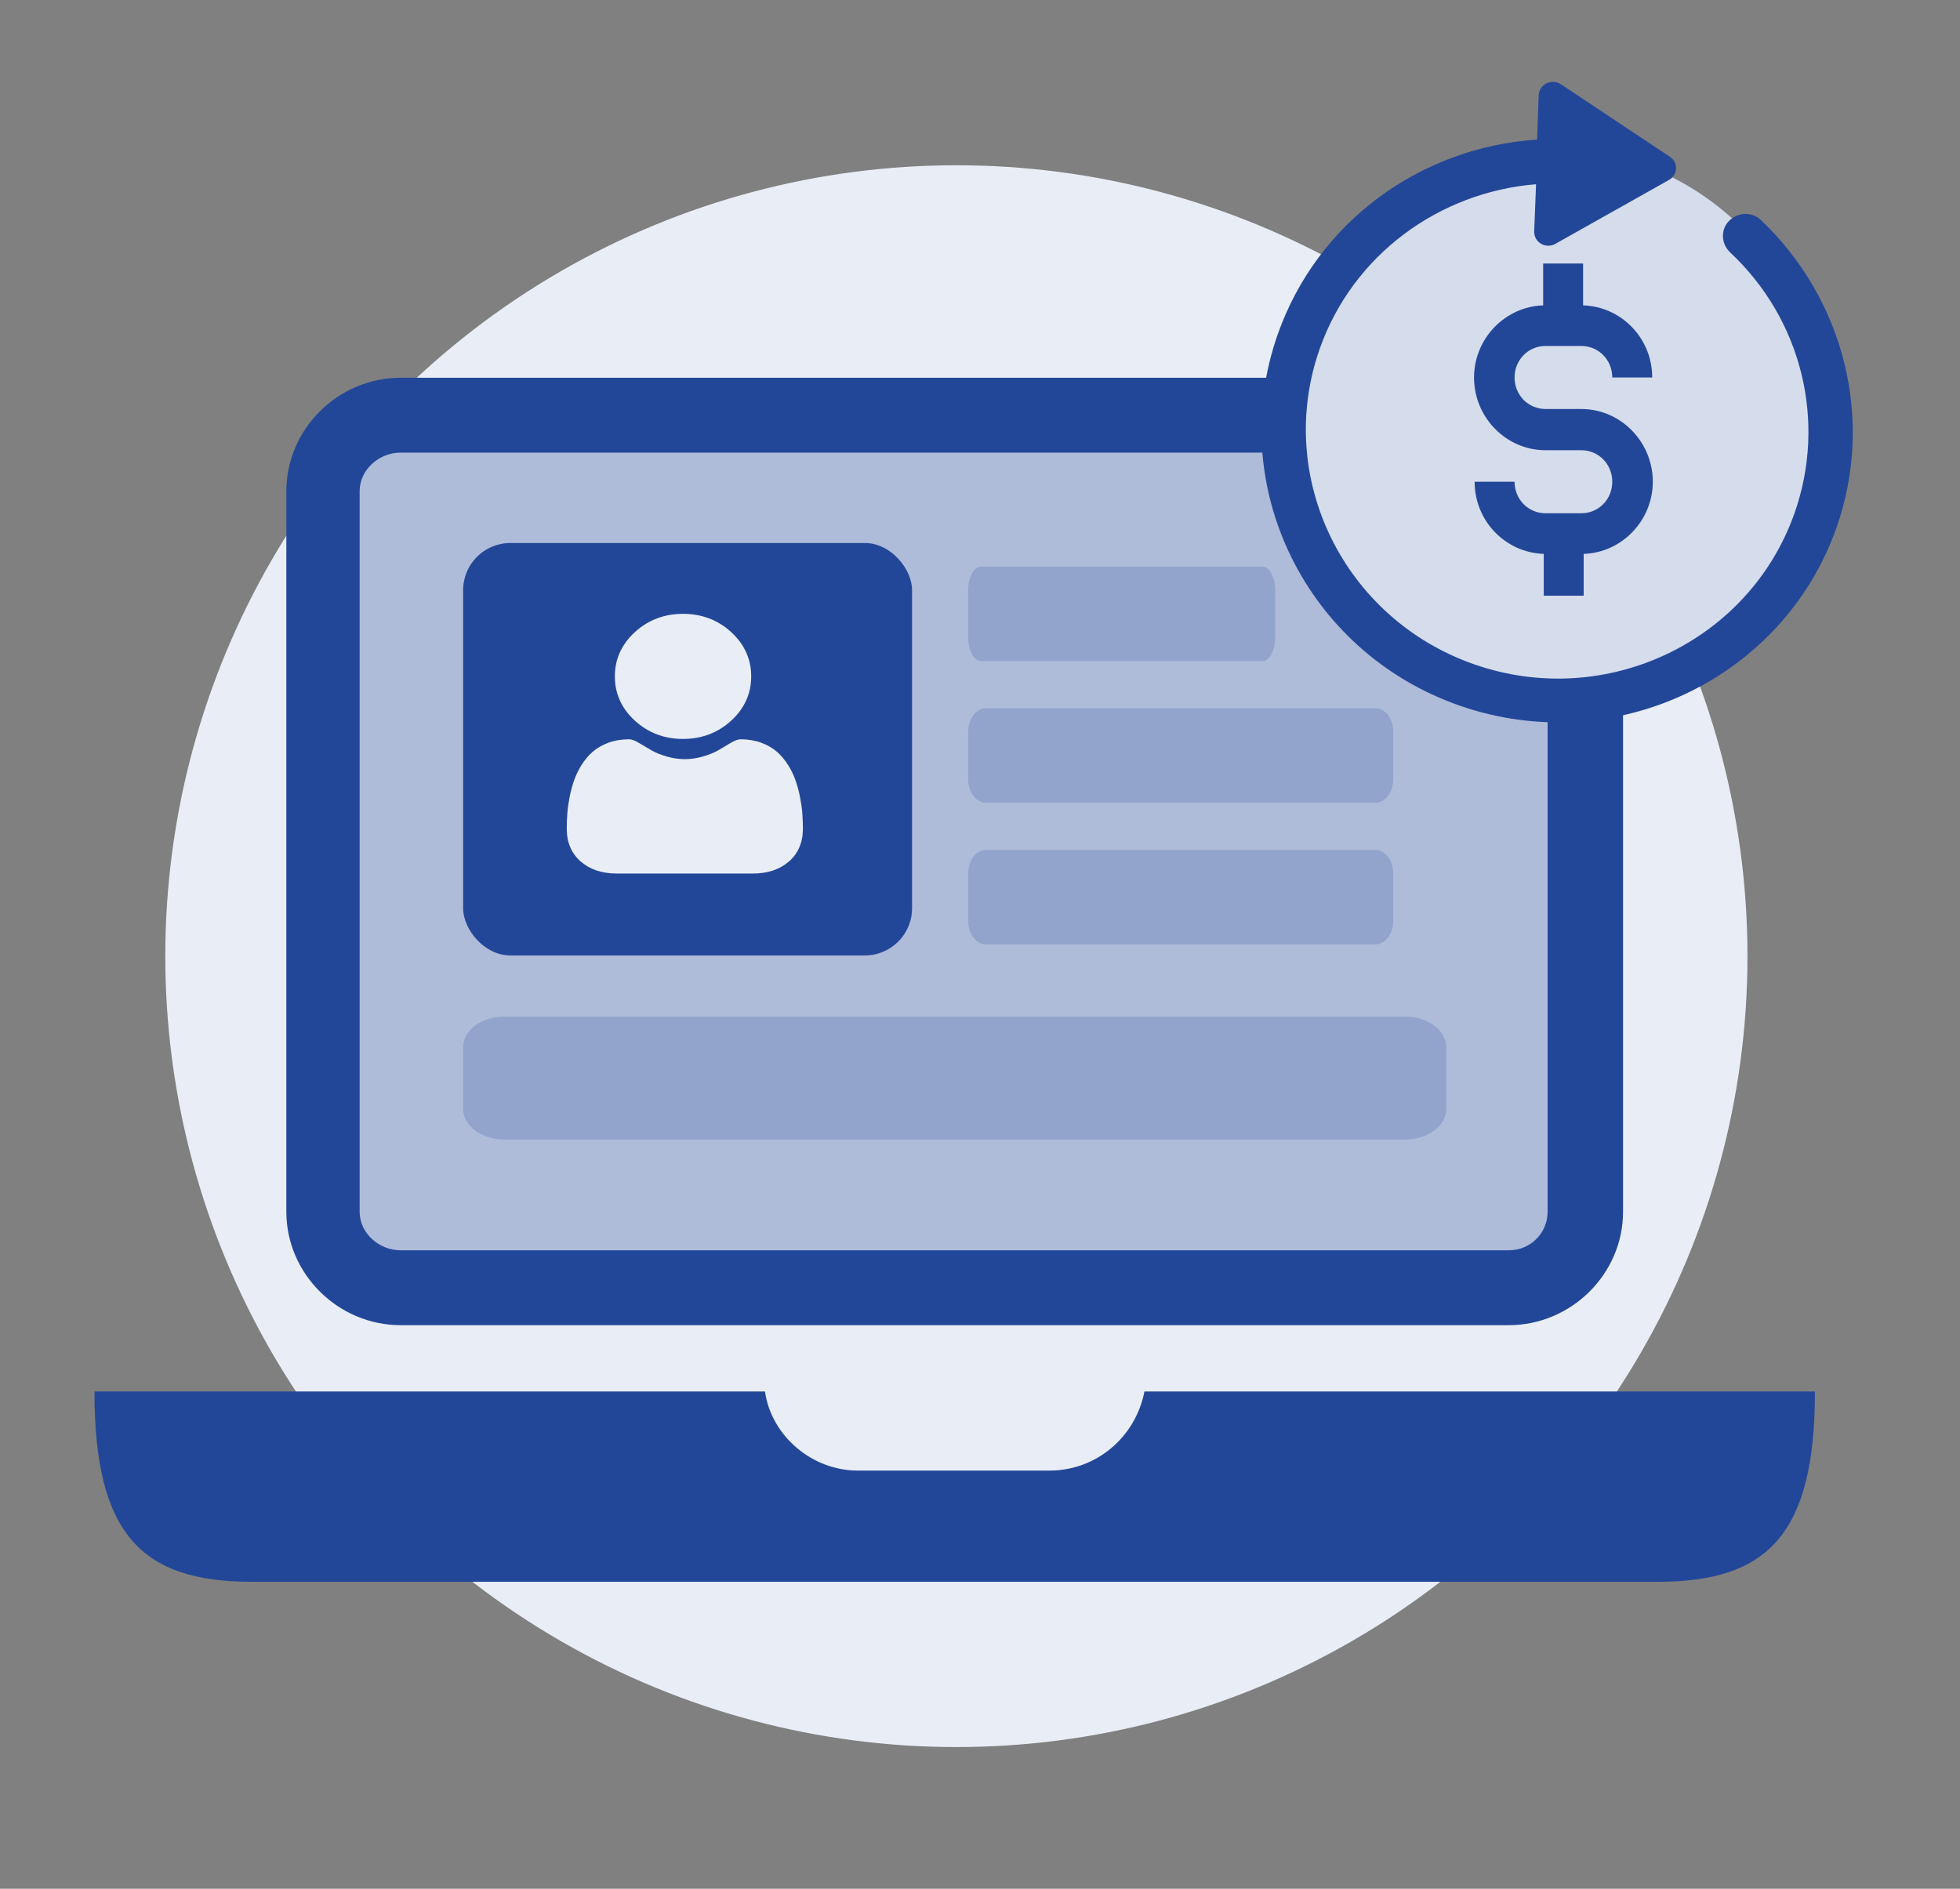
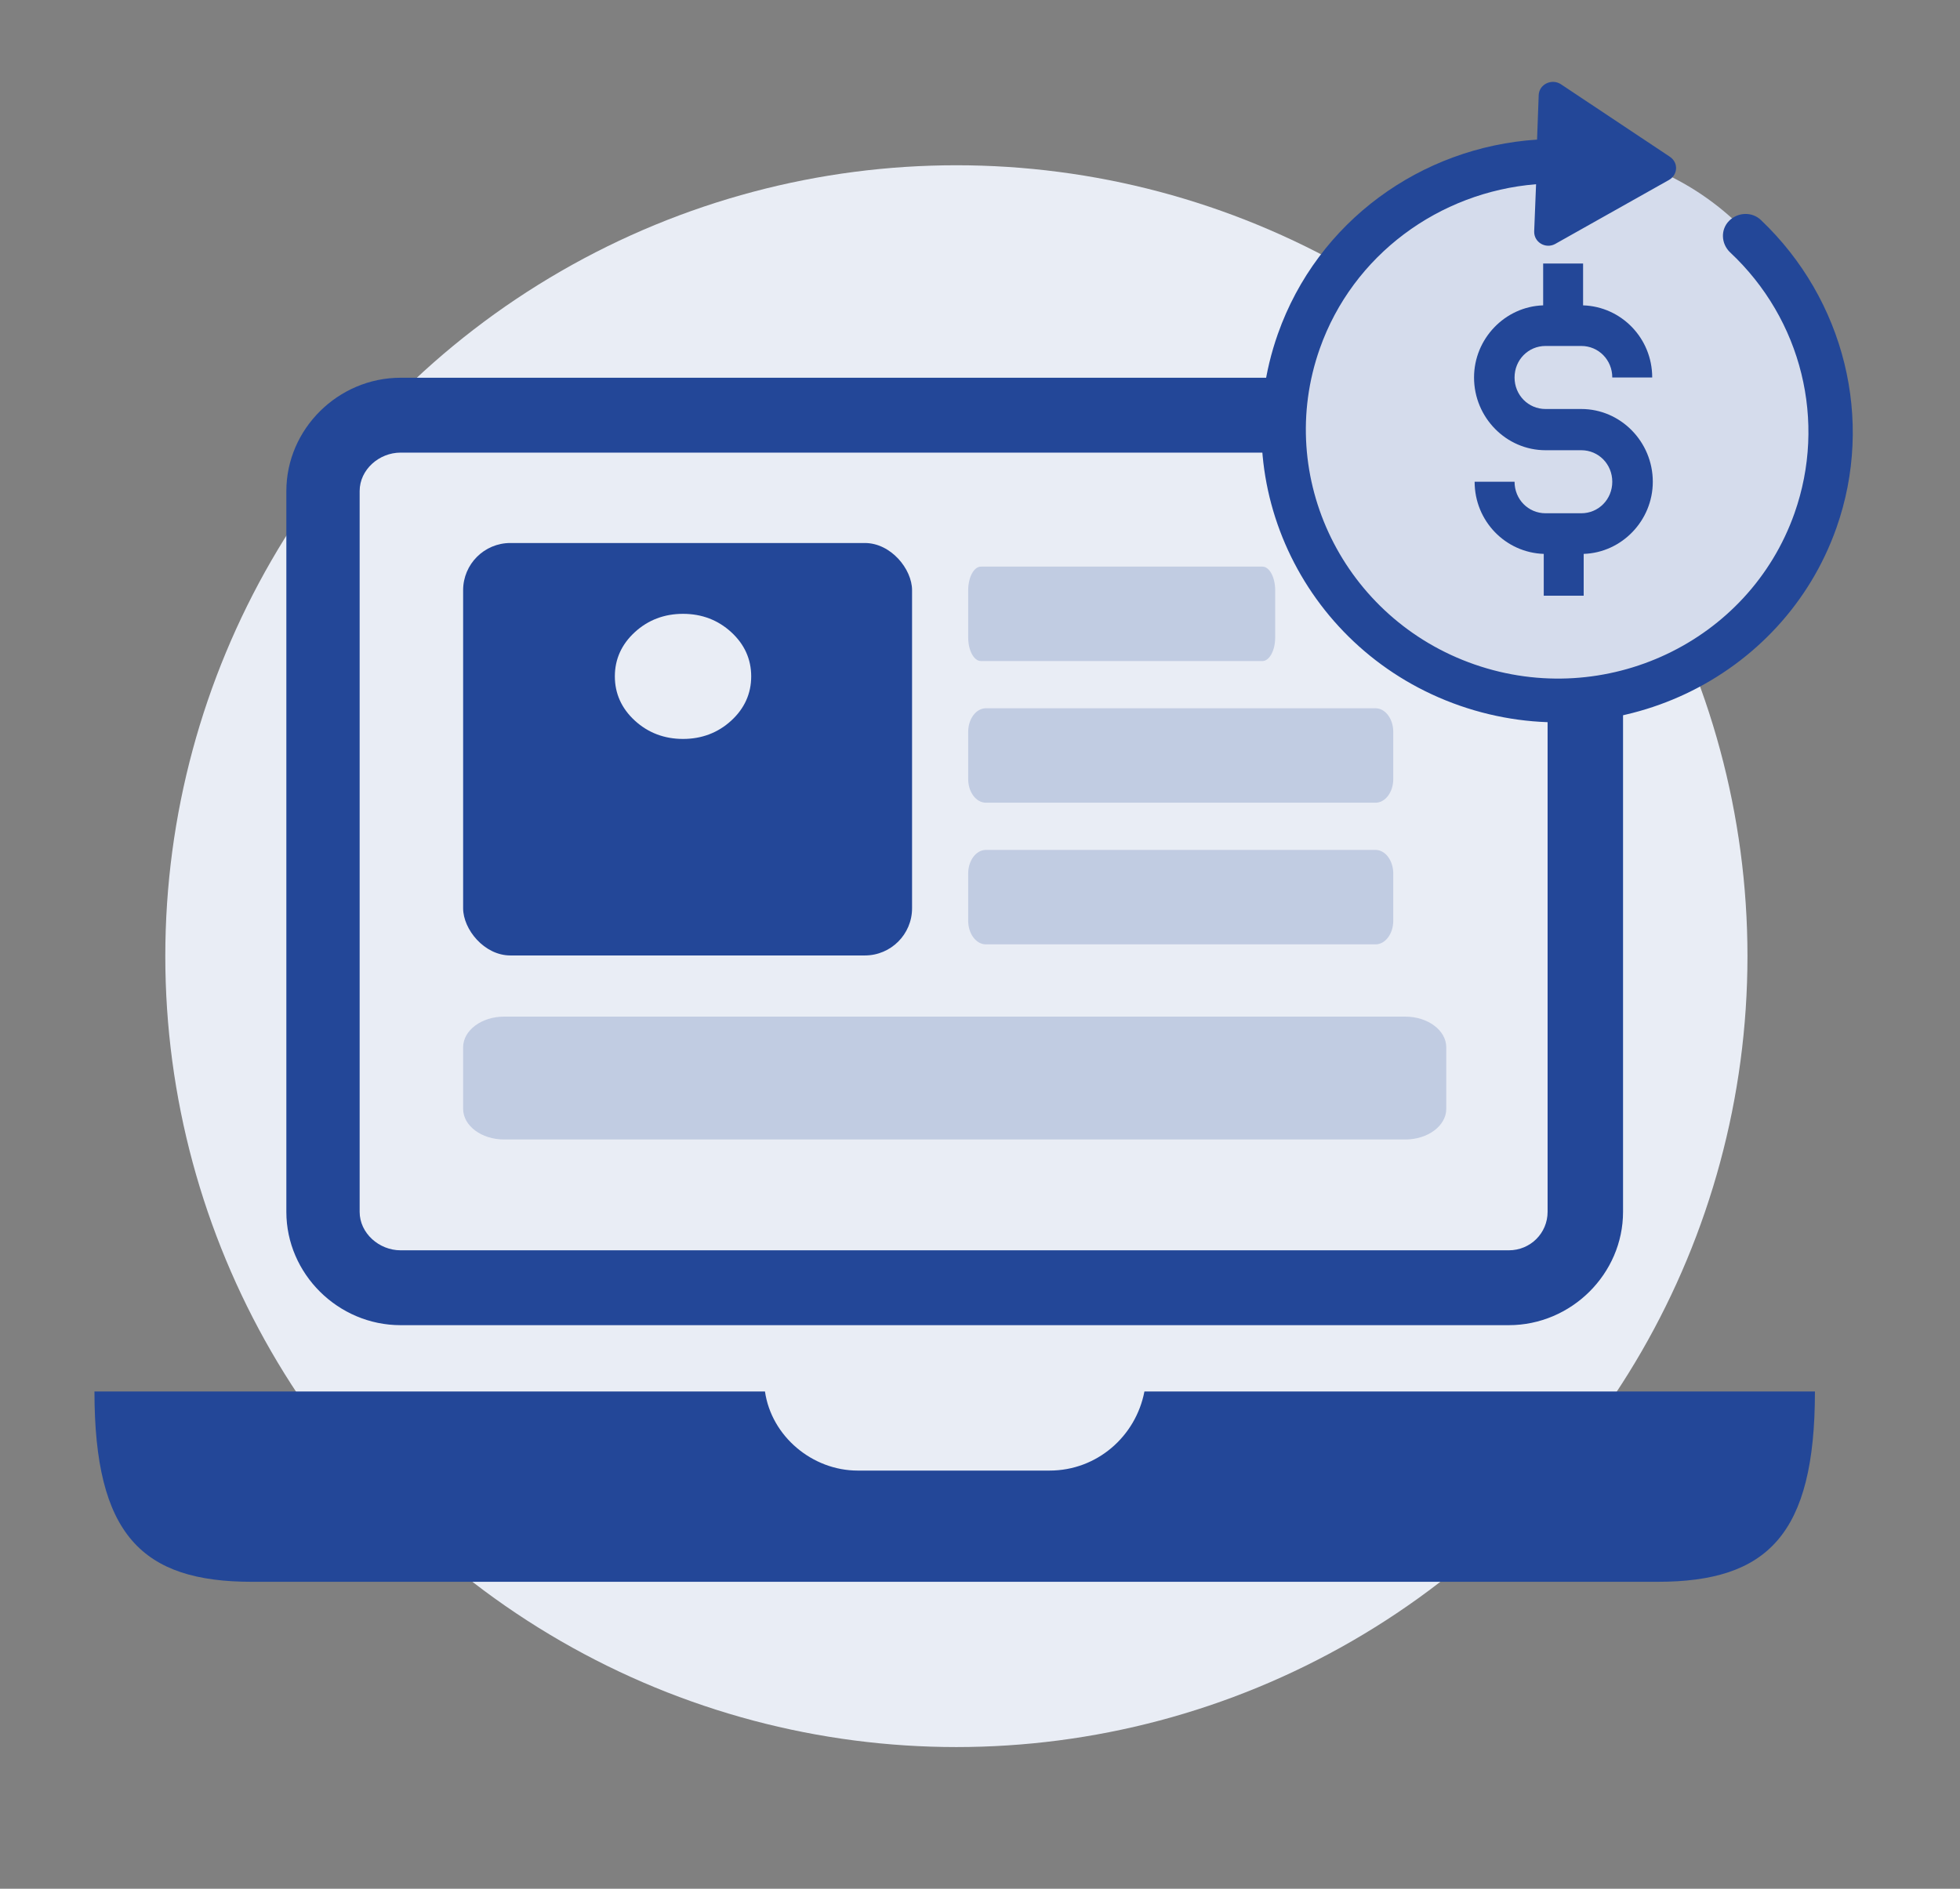
<svg xmlns="http://www.w3.org/2000/svg" width="83" height="80" viewBox="0 0 83 80" fill="none">
  <rect x="0" y="0" width="83" height="80" fill="#808080" stroke="none" />
  <circle cx="40.5" cy="40.5" r="33.5" fill="#E9EDF5" />
-   <rect x="14.408" y="18.081" width="52.041" height="35.388" fill="#234798" fill-opacity="0.3" />
  <path fill-rule="evenodd" clip-rule="evenodd" d="M4 58.938H32.394C32.668 60.84 34.403 62.289 36.32 62.289H44.446C46.454 62.289 48.098 60.84 48.463 58.938H76.857C76.857 65.007 74.849 67 70.192 67H10.665C6.009 67 4 65.007 4 58.938ZM16.965 16H63.893C66.54 16 68.731 18.174 68.731 20.801V51.329C68.731 53.956 66.54 56.13 63.893 56.13H16.965C14.317 56.13 12.126 53.956 12.126 51.329V20.801C12.126 18.174 14.317 16 16.965 16ZM16.965 19.171H40.429H63.893C64.806 19.171 65.536 19.895 65.536 20.801V51.329C65.536 52.234 64.806 52.959 63.893 52.959H16.965C16.052 52.959 15.23 52.234 15.23 51.329V20.801C15.23 19.895 16.052 19.171 16.965 19.171Z" fill="#234798" />
  <ellipse cx="65.643" cy="17.741" rx="11.477" ry="11.457" fill="#D5DCEC" />
  <path d="M65.159 4.033L65.09 5.913C60.185 6.232 55.801 9.369 54.113 14.146C51.845 20.567 55.303 27.628 61.827 29.893C68.35 32.158 75.498 28.78 77.767 22.359C79.381 17.791 78.116 12.693 74.573 9.323C74.196 8.958 73.592 8.983 73.223 9.353C72.854 9.723 72.882 10.318 73.259 10.684C76.302 13.528 77.364 17.853 75.99 21.742C74.062 27.197 67.987 30.069 62.445 28.145C56.903 26.22 53.962 20.218 55.89 14.763C57.292 10.795 60.941 8.136 65.048 7.803L64.968 9.798C64.953 10.261 65.447 10.55 65.849 10.338L70.68 7.62C71.055 7.399 71.089 6.883 70.701 6.631L66.098 3.567C65.71 3.316 65.174 3.569 65.159 4.033Z" fill="#234798" />
  <path d="M65.449 14.654H66.963C67.695 14.654 68.275 15.245 68.275 15.989H69.966C69.966 14.32 68.654 12.985 67.039 12.934V11.162H65.348V12.934C63.733 12.985 62.421 14.346 62.421 15.989C62.421 17.684 63.784 19.07 65.449 19.07H66.963C67.695 19.07 68.275 19.661 68.275 20.405C68.275 21.15 67.695 21.74 66.963 21.74H65.449C64.717 21.74 64.137 21.15 64.137 20.405H62.446C62.446 22.074 63.758 23.409 65.373 23.461V25.232H67.064V23.461C68.679 23.409 69.991 22.049 69.991 20.405C69.991 18.711 68.628 17.324 66.963 17.324H65.449C64.717 17.324 64.137 16.734 64.137 15.989C64.137 15.245 64.717 14.654 65.449 14.654Z" fill="#234798" />
  <path opacity="0.2" d="M53.458 24H41.541C41.242 24 41 24.448 41 25V27C41 27.552 41.242 28 41.541 28H53.458C53.757 28 54 27.552 54 27V25C54 24.448 53.757 24 53.458 24Z" fill="#234798" />
  <path opacity="0.2" d="M58.25 30H41.75C41.336 30 41 30.448 41 31V33C41 33.552 41.336 34 41.75 34H58.25C58.664 34 59 33.552 59 33V31C59 30.448 58.664 30 58.25 30Z" fill="#234798" />
  <path opacity="0.2" d="M58.25 36H41.75C41.336 36 41 36.448 41 37V39C41 39.552 41.336 40 41.75 40H58.25C58.664 40 59 39.552 59 39V37C59 36.448 58.664 36 58.25 36Z" fill="#234798" />
  <path opacity="0.2" d="M59.51 43.061H21.347C20.389 43.061 19.612 43.644 19.612 44.362V46.964C19.612 47.683 20.389 48.265 21.347 48.265H59.51C60.468 48.265 61.245 47.683 61.245 46.964V44.362C61.245 43.644 60.468 43.061 59.51 43.061Z" fill="#234798" />
  <rect x="19.612" y="23" width="19.011" height="17.47" rx="2" fill="#234798" />
  <path d="M28.924 31.299C29.718 31.299 30.404 31.038 30.966 30.523C31.527 30.008 31.811 29.377 31.811 28.649C31.811 27.922 31.527 27.291 30.965 26.776C30.404 26.261 29.717 26 28.924 26C28.131 26 27.444 26.261 26.883 26.776C26.322 27.291 26.037 27.921 26.037 28.649C26.037 29.377 26.322 30.008 26.883 30.523C27.445 31.038 28.131 31.299 28.924 31.299Z" fill="#E9EDF5" />
-   <path d="M33.976 34.459C33.96 34.244 33.927 34.01 33.879 33.763C33.83 33.515 33.767 33.279 33.692 33.065C33.615 32.843 33.51 32.623 33.379 32.413C33.244 32.195 33.085 32.005 32.907 31.848C32.721 31.685 32.493 31.553 32.229 31.457C31.966 31.362 31.675 31.314 31.364 31.314C31.241 31.314 31.123 31.36 30.894 31.496C30.754 31.58 30.589 31.678 30.406 31.785C30.249 31.877 30.036 31.963 29.773 32.041C29.517 32.117 29.257 32.156 29 32.156C28.743 32.156 28.483 32.117 28.226 32.041C27.964 31.963 27.751 31.877 27.594 31.785C27.412 31.679 27.248 31.581 27.105 31.496C26.877 31.36 26.758 31.314 26.636 31.314C26.324 31.314 26.033 31.362 25.77 31.457C25.507 31.553 25.279 31.685 25.092 31.848C24.914 32.005 24.755 32.195 24.62 32.413C24.49 32.623 24.385 32.842 24.307 33.065C24.232 33.28 24.17 33.515 24.121 33.763C24.073 34.01 24.04 34.244 24.024 34.459C24.008 34.669 24 34.888 24 35.108C24 35.682 24.199 36.147 24.591 36.49C24.979 36.828 25.491 37 26.114 37H31.886C32.509 37 33.021 36.828 33.409 36.49C33.801 36.148 34 35.683 34 35.108C34 34.887 33.992 34.668 33.976 34.459Z" fill="#E9EDF5" />
</svg>